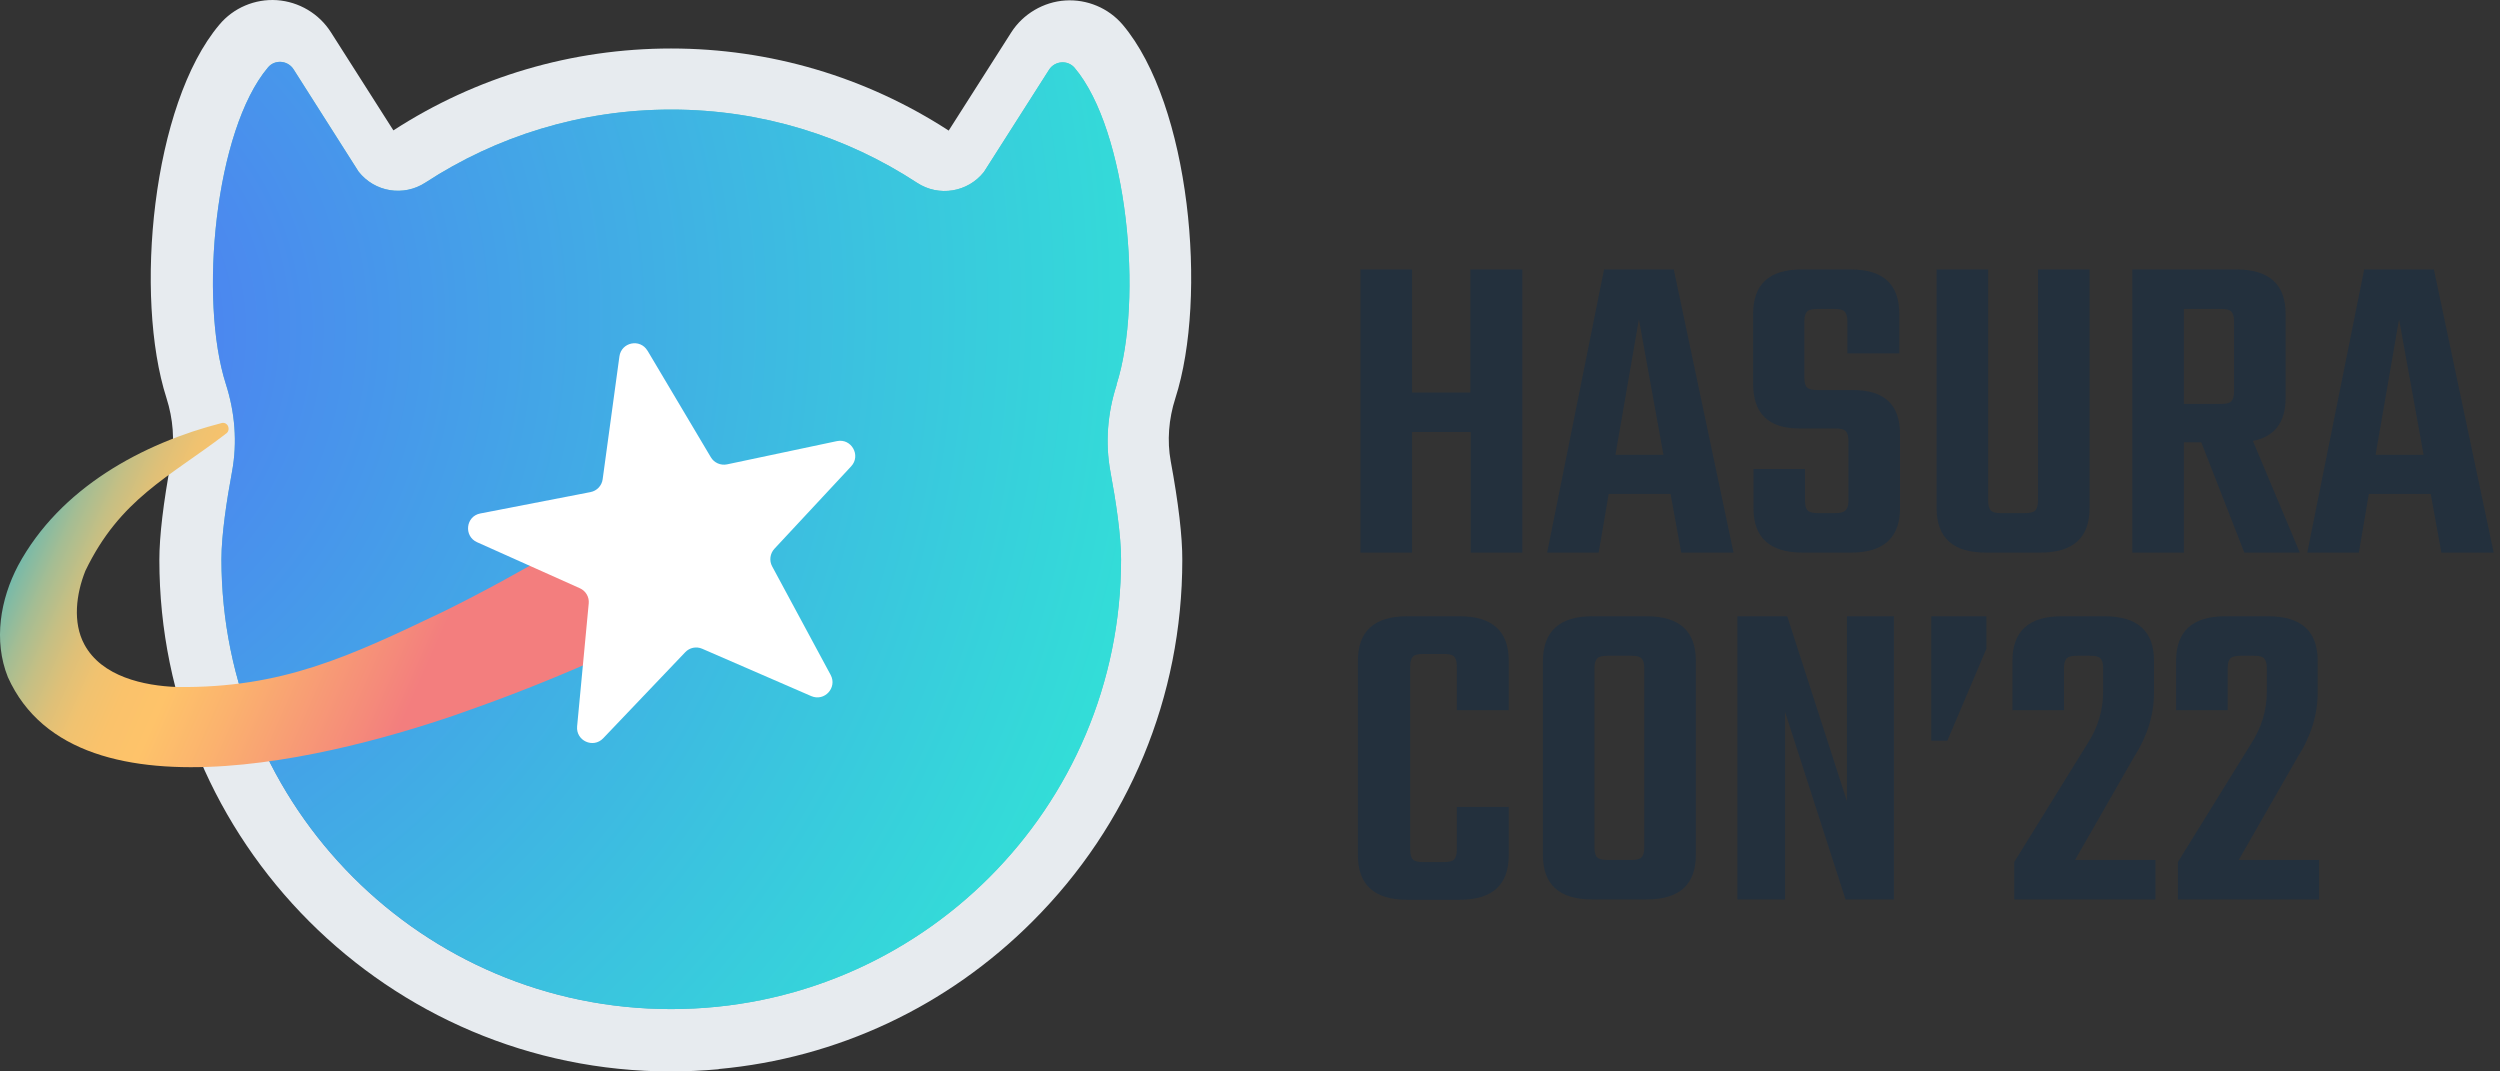
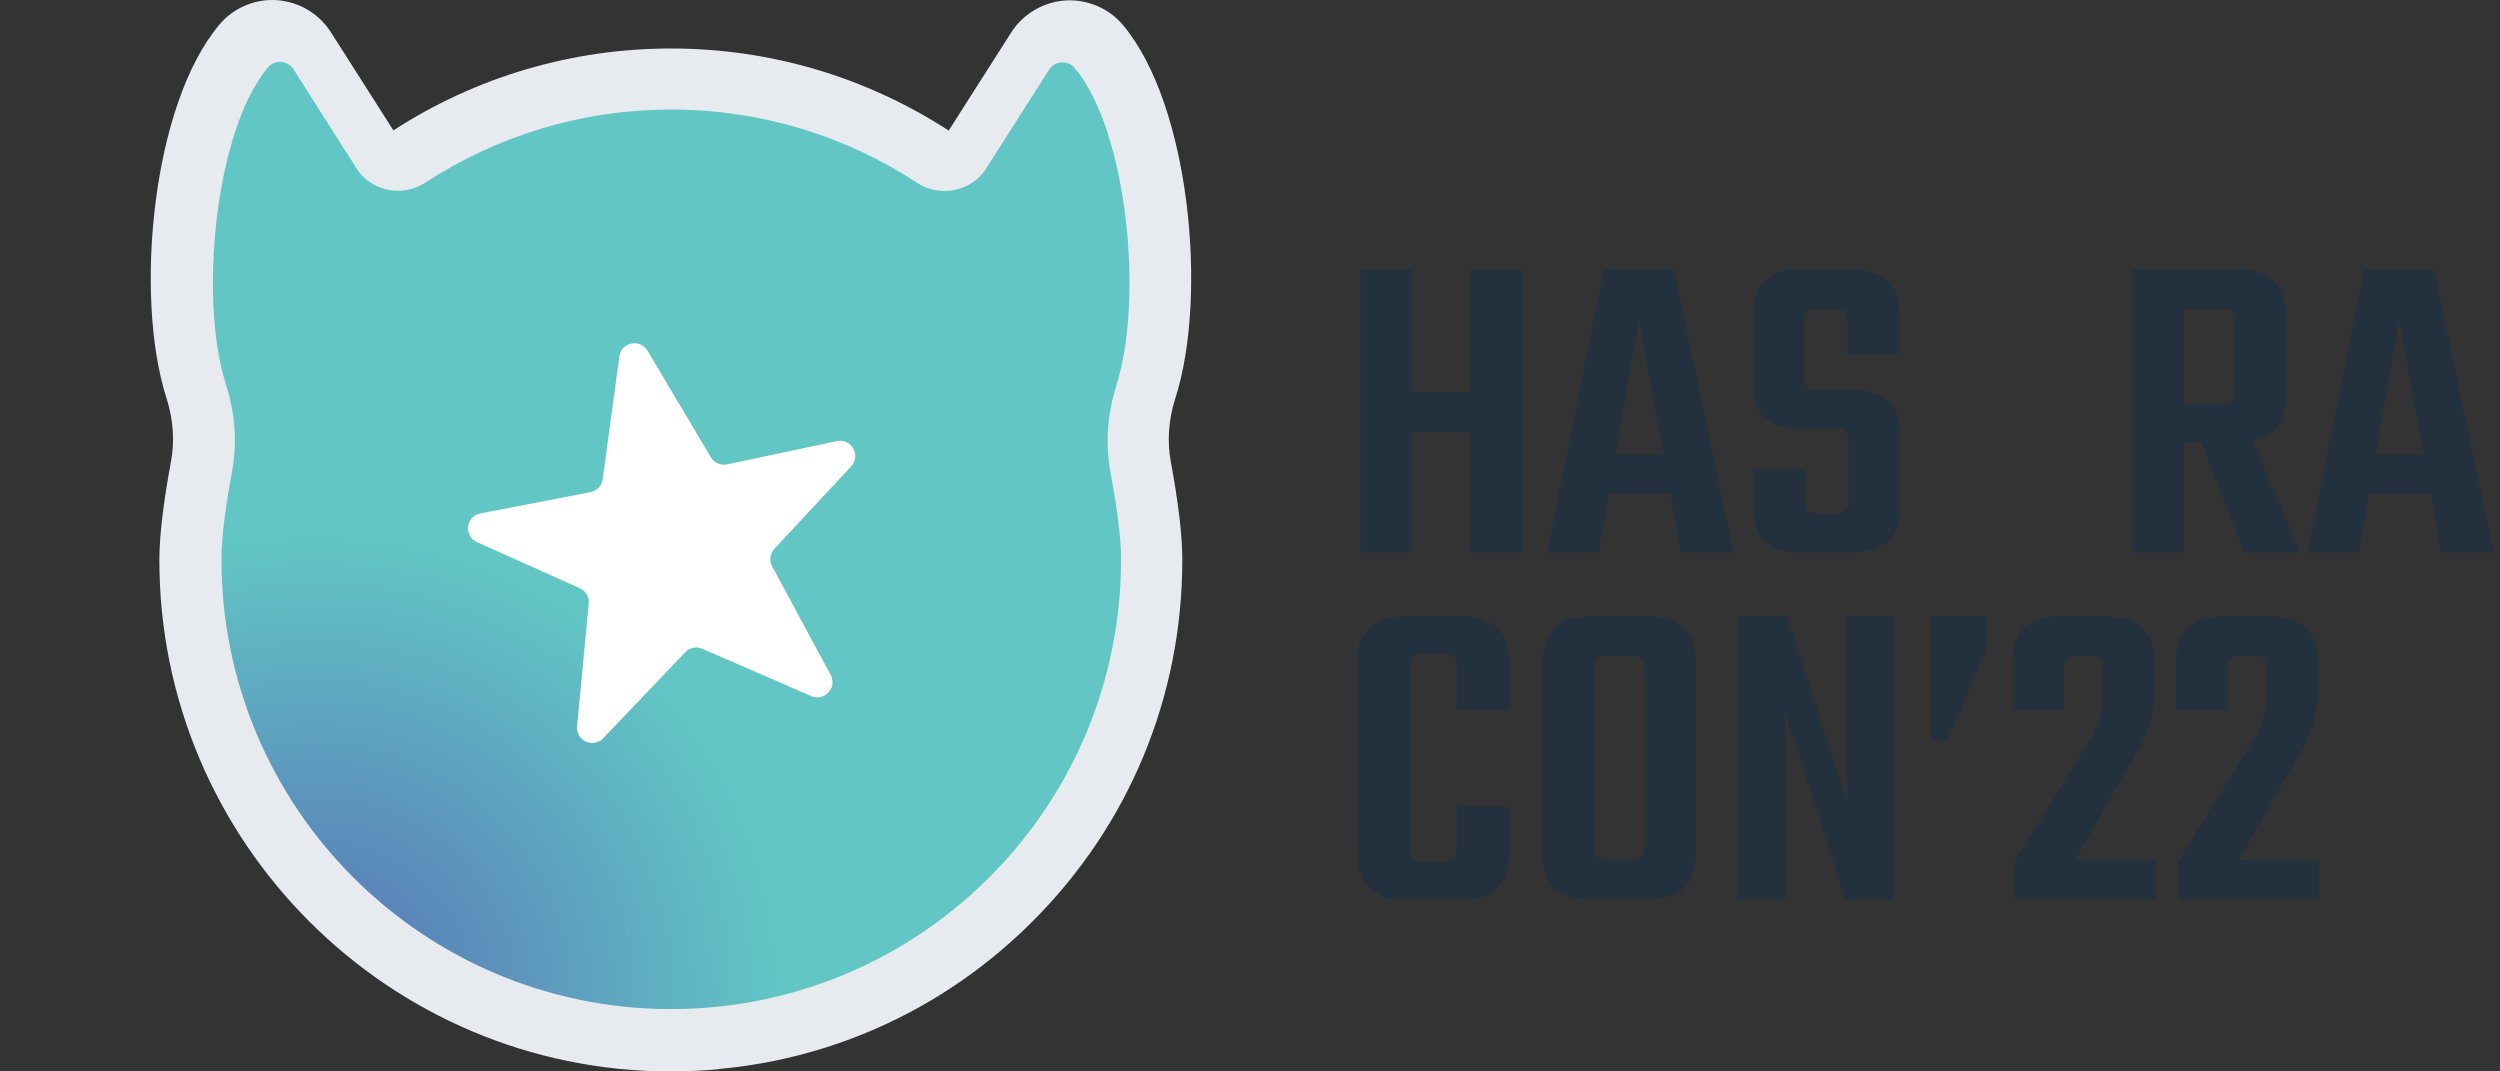
<svg xmlns="http://www.w3.org/2000/svg" width="98" height="42" viewBox="0 0 98 42" fill="none">
  <rect x="0" y="0" width="98" height="42" fill="#333333" stroke="none" />
  <path d="M28.17 41.914C27.547 41.97 26.92 42 26.288 42C15.232 42 6.243 32.998 6.247 21.946C6.247 21.018 6.402 19.712 6.707 18.066C6.853 17.279 6.788 16.424 6.526 15.604C5.25 11.625 5.959 4.088 8.602 0.964C9.152 0.306 9.994 -0.05 10.853 0.006C11.717 0.066 12.508 0.534 12.972 1.265L15.421 5.111C18.665 3.009 22.425 1.901 26.305 1.901C30.185 1.901 33.945 3.014 37.189 5.119L39.639 1.273C40.103 0.543 40.911 0.074 41.757 0.019C42.612 -0.037 43.454 0.315 44.009 0.968C46.651 4.096 47.352 11.633 46.075 15.608C45.809 16.433 45.749 17.284 45.891 18.07C46.196 19.72 46.35 21.026 46.346 21.955C46.346 27.309 44.258 32.345 40.468 36.126C37.129 39.465 32.815 41.48 28.174 41.906L28.17 41.914Z" fill="#E7EBEF" />
  <path d="M43.765 15.085C44.835 11.759 44.195 5.112 42.124 2.658C41.853 2.34 41.346 2.383 41.122 2.735L38.57 6.74C37.938 7.539 36.8 7.724 35.949 7.165C33.182 5.352 29.869 4.295 26.315 4.295C22.757 4.295 19.448 5.348 16.677 7.157C15.822 7.715 14.687 7.531 14.056 6.727L11.508 2.718C11.284 2.366 10.777 2.319 10.507 2.641C8.431 5.094 7.786 11.738 8.856 15.063C9.209 16.168 9.308 17.336 9.097 18.479C8.887 19.605 8.68 20.972 8.68 21.917C8.68 31.654 16.57 39.556 26.306 39.556C36.048 39.556 43.946 31.667 43.946 21.93C43.946 20.985 43.739 19.618 43.529 18.492C43.318 17.354 43.417 16.18 43.774 15.081L43.765 15.085Z" fill="url(#paint0_radial_6499_41587)" />
-   <path d="M43.765 15.085C44.835 11.759 44.195 5.112 42.124 2.658C41.853 2.34 41.346 2.383 41.122 2.735L38.57 6.74C37.938 7.539 36.8 7.724 35.949 7.165C33.182 5.352 29.869 4.295 26.315 4.295C22.757 4.295 19.448 5.348 16.677 7.157C15.822 7.715 14.687 7.531 14.056 6.727L11.508 2.718C11.284 2.366 10.777 2.319 10.507 2.641C8.431 5.094 7.786 11.738 8.856 15.063C9.209 16.168 9.308 17.336 9.097 18.479C8.887 19.605 8.68 20.972 8.68 21.917C8.68 31.654 16.57 39.556 26.306 39.556C36.048 39.556 43.946 31.667 43.946 21.93C43.946 20.985 43.739 19.618 43.529 18.492C43.318 17.354 43.417 16.18 43.774 15.081L43.765 15.085Z" fill="url(#paint1_radial_6499_41587)" />
-   <path d="M8.83 17.022C6.613 18.715 4.705 19.557 3.347 22.376C2.986 23.278 2.84 24.4 3.308 25.264C3.987 26.523 5.633 26.884 6.948 26.931C11.064 26.978 13.681 25.741 17.39 23.97C20.436 22.466 23.384 20.692 26.263 18.801C26.538 18.62 26.843 18.496 27.165 18.44C27.487 18.384 27.814 18.393 28.132 18.47C28.45 18.547 28.746 18.689 29.013 18.887C29.279 19.084 29.503 19.338 29.674 19.626C29.859 19.935 29.975 20.283 30.023 20.644C30.07 21.005 30.044 21.375 29.95 21.723C29.855 22.075 29.687 22.397 29.464 22.677C29.241 22.956 28.965 23.184 28.652 23.343C25.459 24.967 22.198 26.471 18.812 27.687C14.175 29.393 3.029 32.598 0.309 26.544C-0.267 25.105 0.017 23.485 0.709 22.17C2.35 19.123 5.594 17.374 8.705 16.579C8.757 16.571 8.813 16.579 8.856 16.609C8.903 16.64 8.937 16.683 8.95 16.738C8.967 16.794 8.963 16.85 8.942 16.902C8.92 16.953 8.881 16.992 8.83 17.018V17.022Z" fill="url(#paint2_linear_6499_41587)" />
  <path d="M25.381 13.743L27.865 17.924C27.994 18.143 28.252 18.255 28.501 18.203L32.807 17.292C33.374 17.172 33.761 17.855 33.365 18.281L30.357 21.512C30.185 21.697 30.147 21.976 30.267 22.199L32.562 26.458C32.828 26.956 32.321 27.511 31.801 27.287L27.526 25.431C27.298 25.332 27.032 25.384 26.86 25.568L23.645 28.941C23.254 29.35 22.571 29.036 22.623 28.473L23.078 23.656C23.104 23.403 22.962 23.162 22.73 23.059L18.7 21.254C18.171 21.018 18.257 20.236 18.828 20.128L23.147 19.29C23.396 19.243 23.59 19.041 23.624 18.788L24.281 13.971C24.359 13.412 25.093 13.262 25.381 13.747V13.743Z" fill="white" />
  <path d="M57.639 10.563L59.675 10.563L59.675 21.662L57.653 21.662L57.653 16.935L55.352 16.935L55.352 21.662L53.33 21.662L53.33 10.563L55.352 10.563L55.352 15.387L57.639 15.387L57.639 10.563Z" fill="#23303D" />
  <path d="M65.904 21.662L65.486 19.361L63.06 19.361L62.669 21.662L60.648 21.662L62.879 10.563L65.612 10.563L67.954 21.662L65.904 21.662ZM63.325 17.828L65.207 17.828L64.245 12.515L63.325 17.828Z" fill="#23303D" />
  <path d="M72.459 19.64L72.459 17.27C72.459 17.089 72.417 16.963 72.347 16.893C72.277 16.824 72.152 16.796 71.957 16.796L70.534 16.796C69.321 16.796 68.722 16.21 68.722 15.039L68.722 12.306C68.722 11.149 69.349 10.563 70.618 10.563L72.556 10.563C73.825 10.563 74.453 11.149 74.453 12.306L74.453 13.854L72.417 13.854L72.417 12.585C72.417 12.404 72.375 12.278 72.305 12.208C72.236 12.139 72.11 12.111 71.915 12.111L71.246 12.111C71.05 12.111 70.911 12.139 70.841 12.208C70.771 12.278 70.73 12.404 70.73 12.585L70.73 14.816C70.73 14.997 70.771 15.137 70.841 15.192C70.911 15.262 71.05 15.29 71.246 15.29L72.64 15.29C73.867 15.29 74.481 15.862 74.481 17.019L74.481 19.919C74.481 21.077 73.839 21.662 72.556 21.662L70.66 21.662C69.377 21.662 68.736 21.077 68.736 19.919L68.736 18.386L70.757 18.386L70.757 19.64C70.757 19.822 70.799 19.961 70.869 20.017C70.939 20.087 71.078 20.114 71.273 20.114L71.943 20.114C72.124 20.114 72.263 20.087 72.333 20.017C72.417 19.947 72.459 19.822 72.459 19.64Z" fill="#23303D" />
-   <path d="M79.889 10.563L81.911 10.563L81.911 19.919C81.911 21.077 81.269 21.662 79.987 21.662L77.839 21.662C76.556 21.662 75.915 21.077 75.915 19.919L75.915 10.563L77.937 10.563L77.937 19.64C77.937 19.822 77.979 19.961 78.048 20.017C78.118 20.087 78.244 20.114 78.439 20.114L79.373 20.114C79.568 20.114 79.708 20.087 79.778 20.017C79.847 19.947 79.889 19.822 79.889 19.64L79.889 10.563Z" fill="#23303D" />
-   <path d="M85.608 17.34L85.608 21.662L83.586 21.662L83.586 10.563L87.671 10.563C88.954 10.563 89.596 11.149 89.596 12.306L89.596 15.597C89.596 16.559 89.163 17.117 88.313 17.284L90.153 21.662L87.978 21.662L86.291 17.34L85.608 17.34ZM85.608 12.111L85.608 15.834L87.072 15.834C87.253 15.834 87.393 15.806 87.462 15.736C87.532 15.666 87.574 15.541 87.574 15.36L87.574 12.585C87.574 12.404 87.532 12.278 87.462 12.208C87.393 12.139 87.267 12.111 87.072 12.111L85.608 12.111V12.111Z" fill="#23303D" />
+   <path d="M85.608 17.34L85.608 21.662L83.586 21.662L83.586 10.563L87.671 10.563C88.954 10.563 89.596 11.149 89.596 12.306L89.596 15.597C89.596 16.559 89.163 17.117 88.313 17.284L90.153 21.662L87.978 21.662L86.291 17.34L85.608 17.34ZM85.608 12.111L85.608 15.834L87.072 15.834C87.253 15.834 87.393 15.806 87.462 15.736C87.532 15.666 87.574 15.541 87.574 15.36L87.574 12.585C87.574 12.404 87.532 12.278 87.462 12.208C87.393 12.139 87.267 12.111 87.072 12.111L85.608 12.111Z" fill="#23303D" />
  <path d="M95.702 21.662L95.284 19.361L92.858 19.361L92.467 21.662L90.445 21.662L92.676 10.563L95.409 10.563L97.752 21.662L95.702 21.662ZM93.123 17.828L95.005 17.828L94.043 12.515L93.123 17.828Z" fill="#23303D" />
  <path d="M59.143 27.839L57.107 27.839L57.107 26.11C57.107 25.929 57.065 25.803 56.995 25.733C56.926 25.664 56.8 25.636 56.605 25.636L55.782 25.636C55.601 25.636 55.462 25.664 55.392 25.733C55.322 25.803 55.28 25.929 55.28 26.11L55.28 33.319C55.28 33.5 55.322 33.639 55.392 33.695C55.462 33.765 55.587 33.793 55.782 33.793L56.605 33.793C56.786 33.793 56.926 33.765 56.995 33.695C57.065 33.626 57.107 33.5 57.107 33.319L57.107 31.632L59.143 31.632L59.143 33.528C59.143 34.685 58.501 35.271 57.218 35.271L55.155 35.271C53.872 35.271 53.23 34.685 53.23 33.528L53.23 25.901C53.23 24.743 53.872 24.158 55.155 24.158L57.218 24.158C58.501 24.158 59.143 24.743 59.143 25.901L59.143 27.839Z" fill="#23303D" />
  <path d="M62.406 24.158L64.553 24.158C65.836 24.158 66.477 24.744 66.477 25.901L66.477 33.514C66.477 34.672 65.836 35.258 64.553 35.258L62.406 35.258C61.123 35.258 60.481 34.672 60.481 33.514L60.481 25.901C60.495 24.744 61.137 24.158 62.406 24.158ZM64.455 33.236L64.455 26.18C64.455 25.999 64.414 25.873 64.344 25.804C64.274 25.734 64.149 25.706 63.953 25.706L63.019 25.706C62.824 25.706 62.685 25.734 62.615 25.804C62.545 25.873 62.503 25.999 62.503 26.18L62.503 33.236C62.503 33.417 62.545 33.556 62.615 33.612C62.685 33.682 62.824 33.71 63.019 33.71L63.953 33.71C64.135 33.71 64.274 33.682 64.344 33.612C64.414 33.542 64.455 33.417 64.455 33.236Z" fill="#23303D" />
  <path d="M72.401 24.158L74.242 24.158L74.242 35.258L72.345 35.258L69.975 27.909L69.975 35.258L68.106 35.258L68.106 24.158L70.059 24.158L72.401 31.409L72.401 24.158Z" fill="#23303D" />
  <path d="M75.707 24.158L77.868 24.158L77.868 25.427L76.335 29.038L75.707 29.038L75.707 24.158Z" fill="#23303D" />
  <path d="M80.909 26.18L80.909 27.839L78.888 27.839L78.888 25.901C78.888 24.744 79.529 24.158 80.812 24.158L82.499 24.158C83.796 24.158 84.437 24.744 84.437 25.901L84.437 27.156C84.437 28.021 84.172 28.871 83.642 29.694L81.342 33.71L84.493 33.71L84.493 35.258L78.957 35.258L78.957 33.793L81.83 29.15C82.234 28.523 82.443 27.853 82.443 27.114L82.443 26.18C82.443 25.999 82.401 25.873 82.332 25.804C82.262 25.734 82.137 25.706 81.941 25.706L81.425 25.706C81.23 25.706 81.091 25.734 81.021 25.804C80.951 25.859 80.909 25.999 80.909 26.18Z" fill="#23303D" />
  <path d="M87.326 26.18L87.326 27.839L85.304 27.839L85.304 25.901C85.304 24.744 85.945 24.158 87.228 24.158L88.915 24.158C90.212 24.158 90.853 24.744 90.853 25.901L90.853 27.156C90.853 28.021 90.588 28.871 90.058 29.694L87.758 33.71L90.909 33.71L90.909 35.258L85.373 35.258L85.373 33.793L88.246 29.15C88.65 28.523 88.859 27.853 88.859 27.114L88.859 26.18C88.859 25.999 88.817 25.873 88.748 25.804C88.678 25.734 88.553 25.706 88.357 25.706L87.841 25.706C87.646 25.706 87.507 25.734 87.437 25.804C87.367 25.859 87.326 25.999 87.326 26.18Z" fill="#23303D" />
  <defs>
    <radialGradient id="paint0_radial_6499_41587" cx="0" cy="0" r="1" gradientUnits="userSpaceOnUse" gradientTransform="translate(12.436 39.101) scale(53.433)">
      <stop stop-color="#5870B6" />
      <stop offset="0.34" stop-color="#62C6C5" />
      <stop offset="1" stop-color="#62C6C5" />
    </radialGradient>
    <radialGradient id="paint1_radial_6499_41587" cx="0" cy="0" r="1" gradientUnits="userSpaceOnUse" gradientTransform="translate(-0.063 12.98) rotate(11.631) scale(79.655 79.941)">
      <stop stop-color="#5175F4" />
      <stop offset="0.61" stop-color="#31E4D6" />
      <stop offset="1" stop-color="#FFAB2D" />
    </radialGradient>
    <linearGradient id="paint2_linear_6499_41587" x1="-0.948" y1="15.509" x2="18.967" y2="24.36" gradientUnits="userSpaceOnUse">
      <stop stop-color="white" />
      <stop offset="0.12" stop-color="#1FB4D3" />
      <stop offset="0.16" stop-color="#4FB7BC" />
      <stop offset="0.2" stop-color="#7DBAA6" />
      <stop offset="0.25" stop-color="#A5BD93" />
      <stop offset="0.3" stop-color="#C5BF84" />
      <stop offset="0.35" stop-color="#DEC078" />
      <stop offset="0.4" stop-color="#F0C270" />
      <stop offset="0.46" stop-color="#FAC26B" />
      <stop offset="0.53" stop-color="#FEC36A" />
      <stop offset="0.64" stop-color="#FBB36E" />
      <stop offset="0.87" stop-color="#F58B7A" />
      <stop offset="0.94" stop-color="#F37E7E" />
    </linearGradient>
  </defs>
</svg>